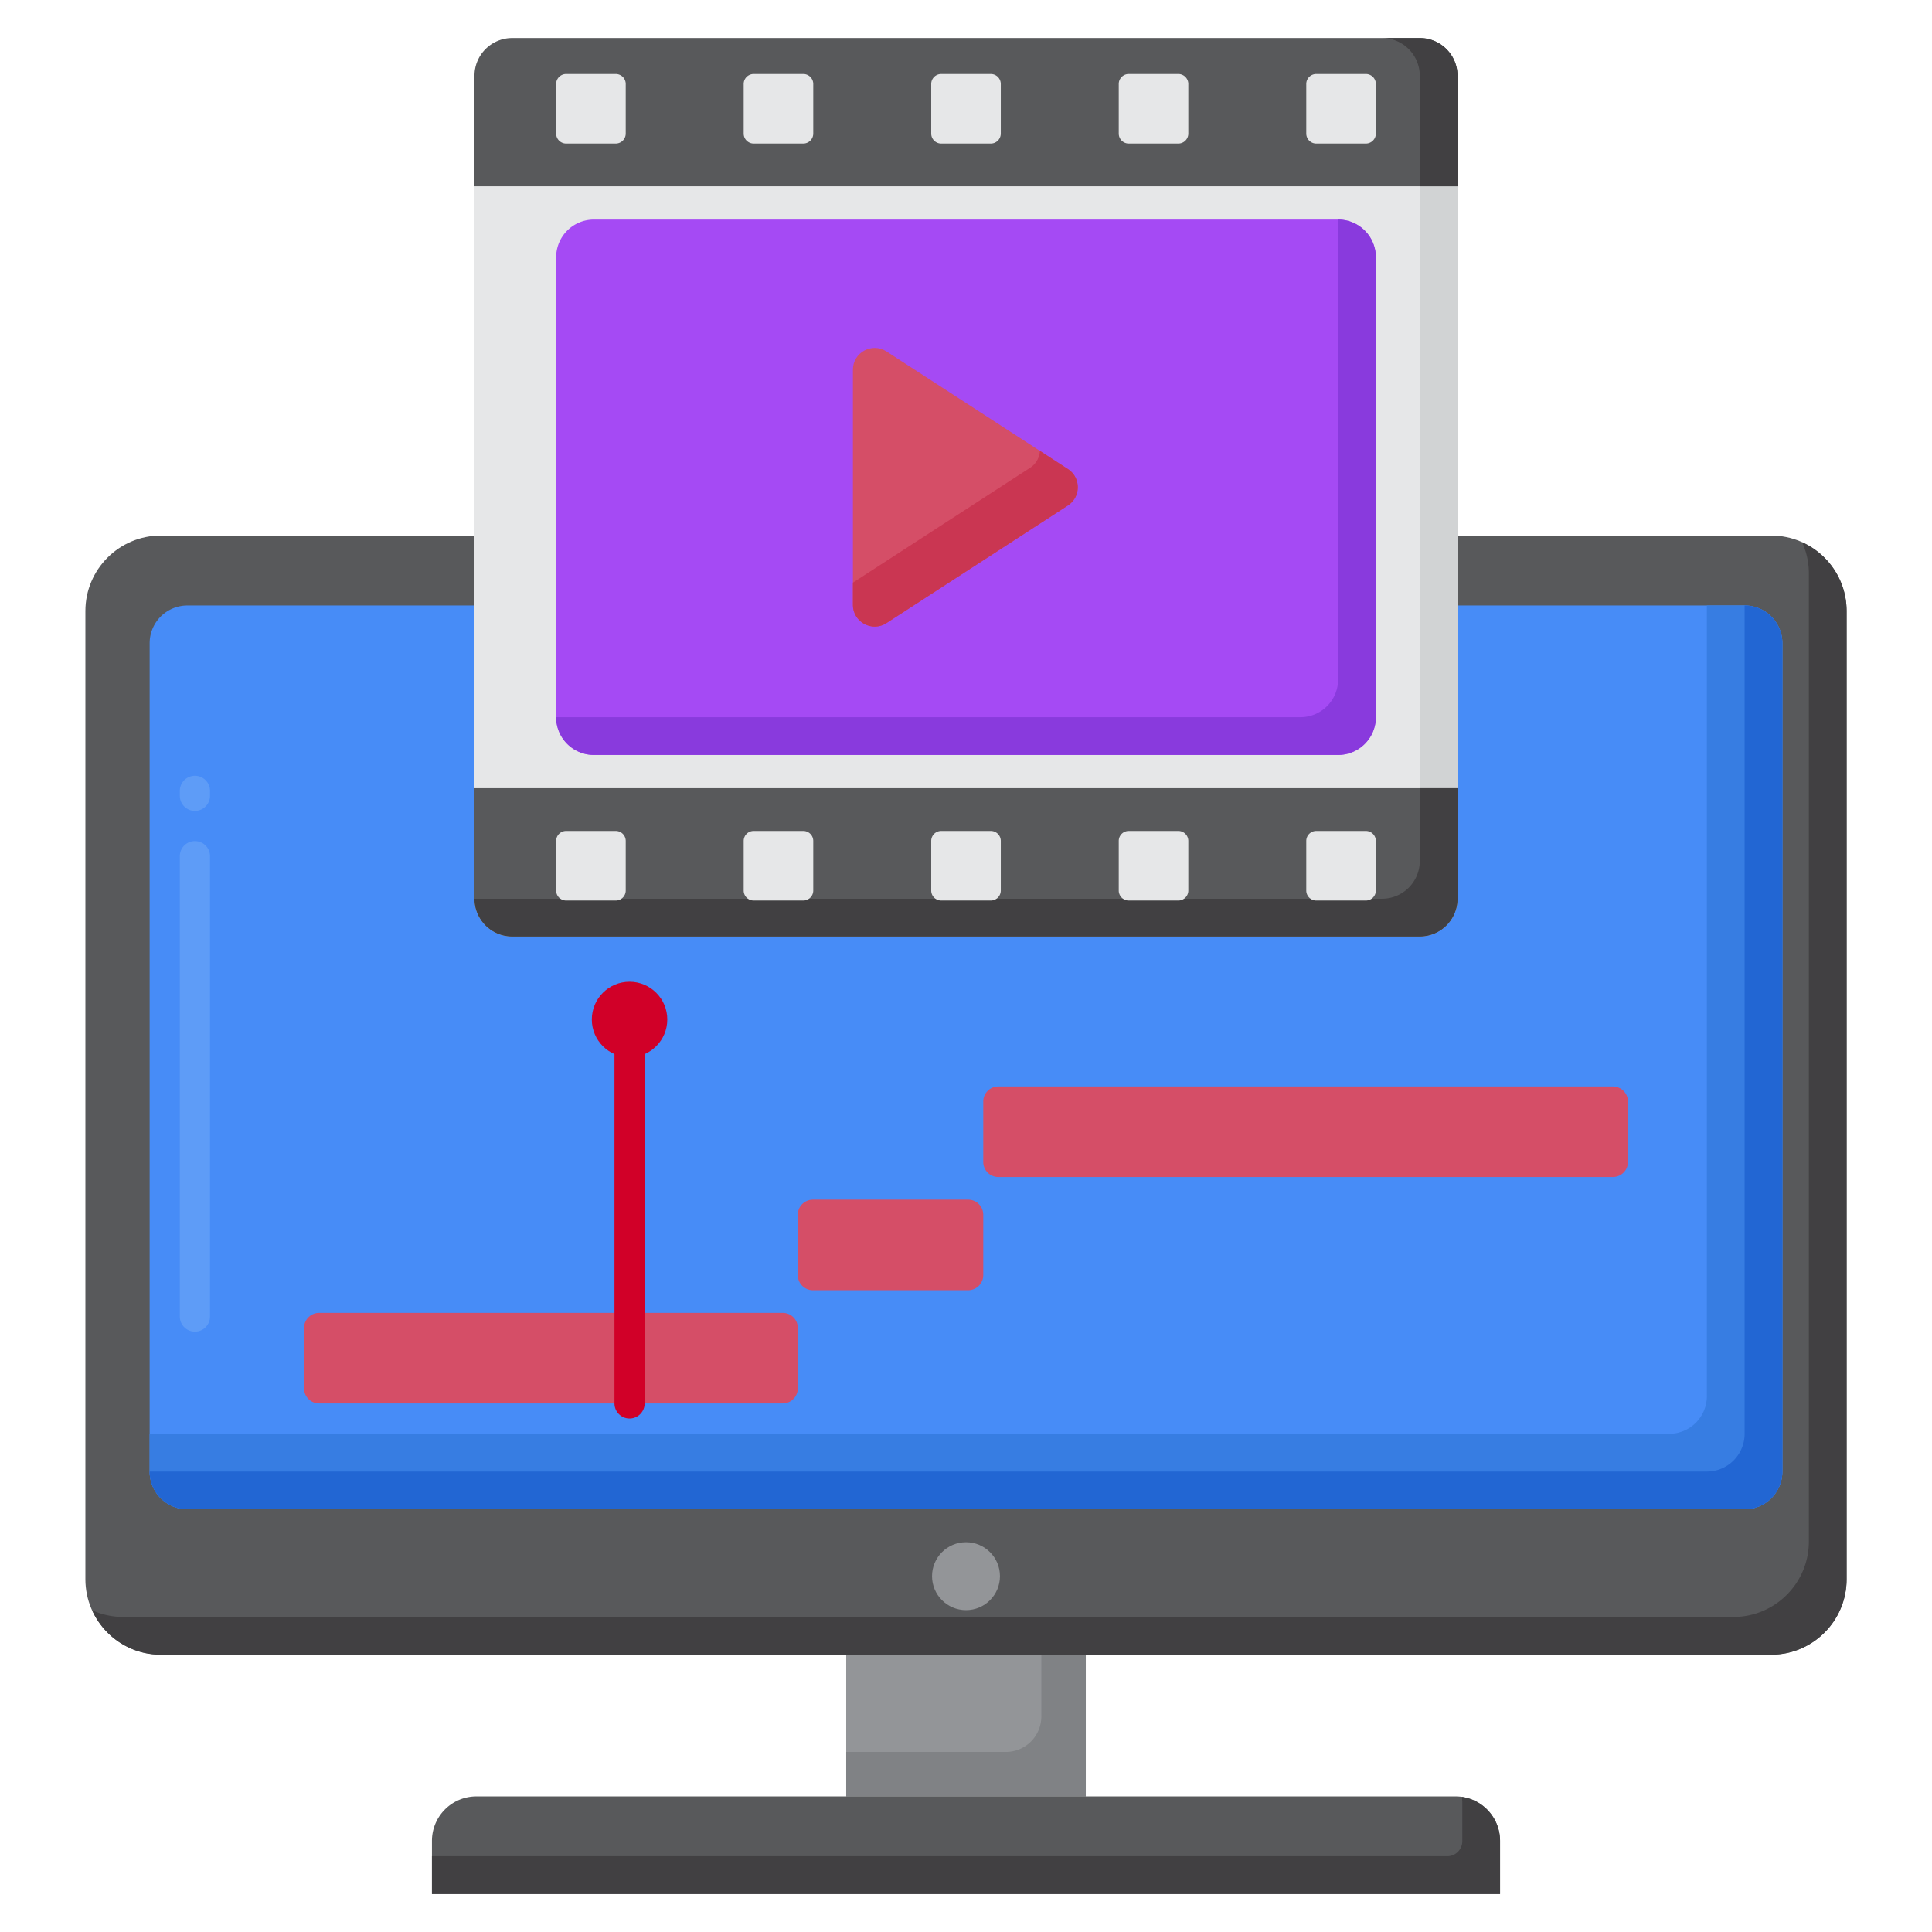
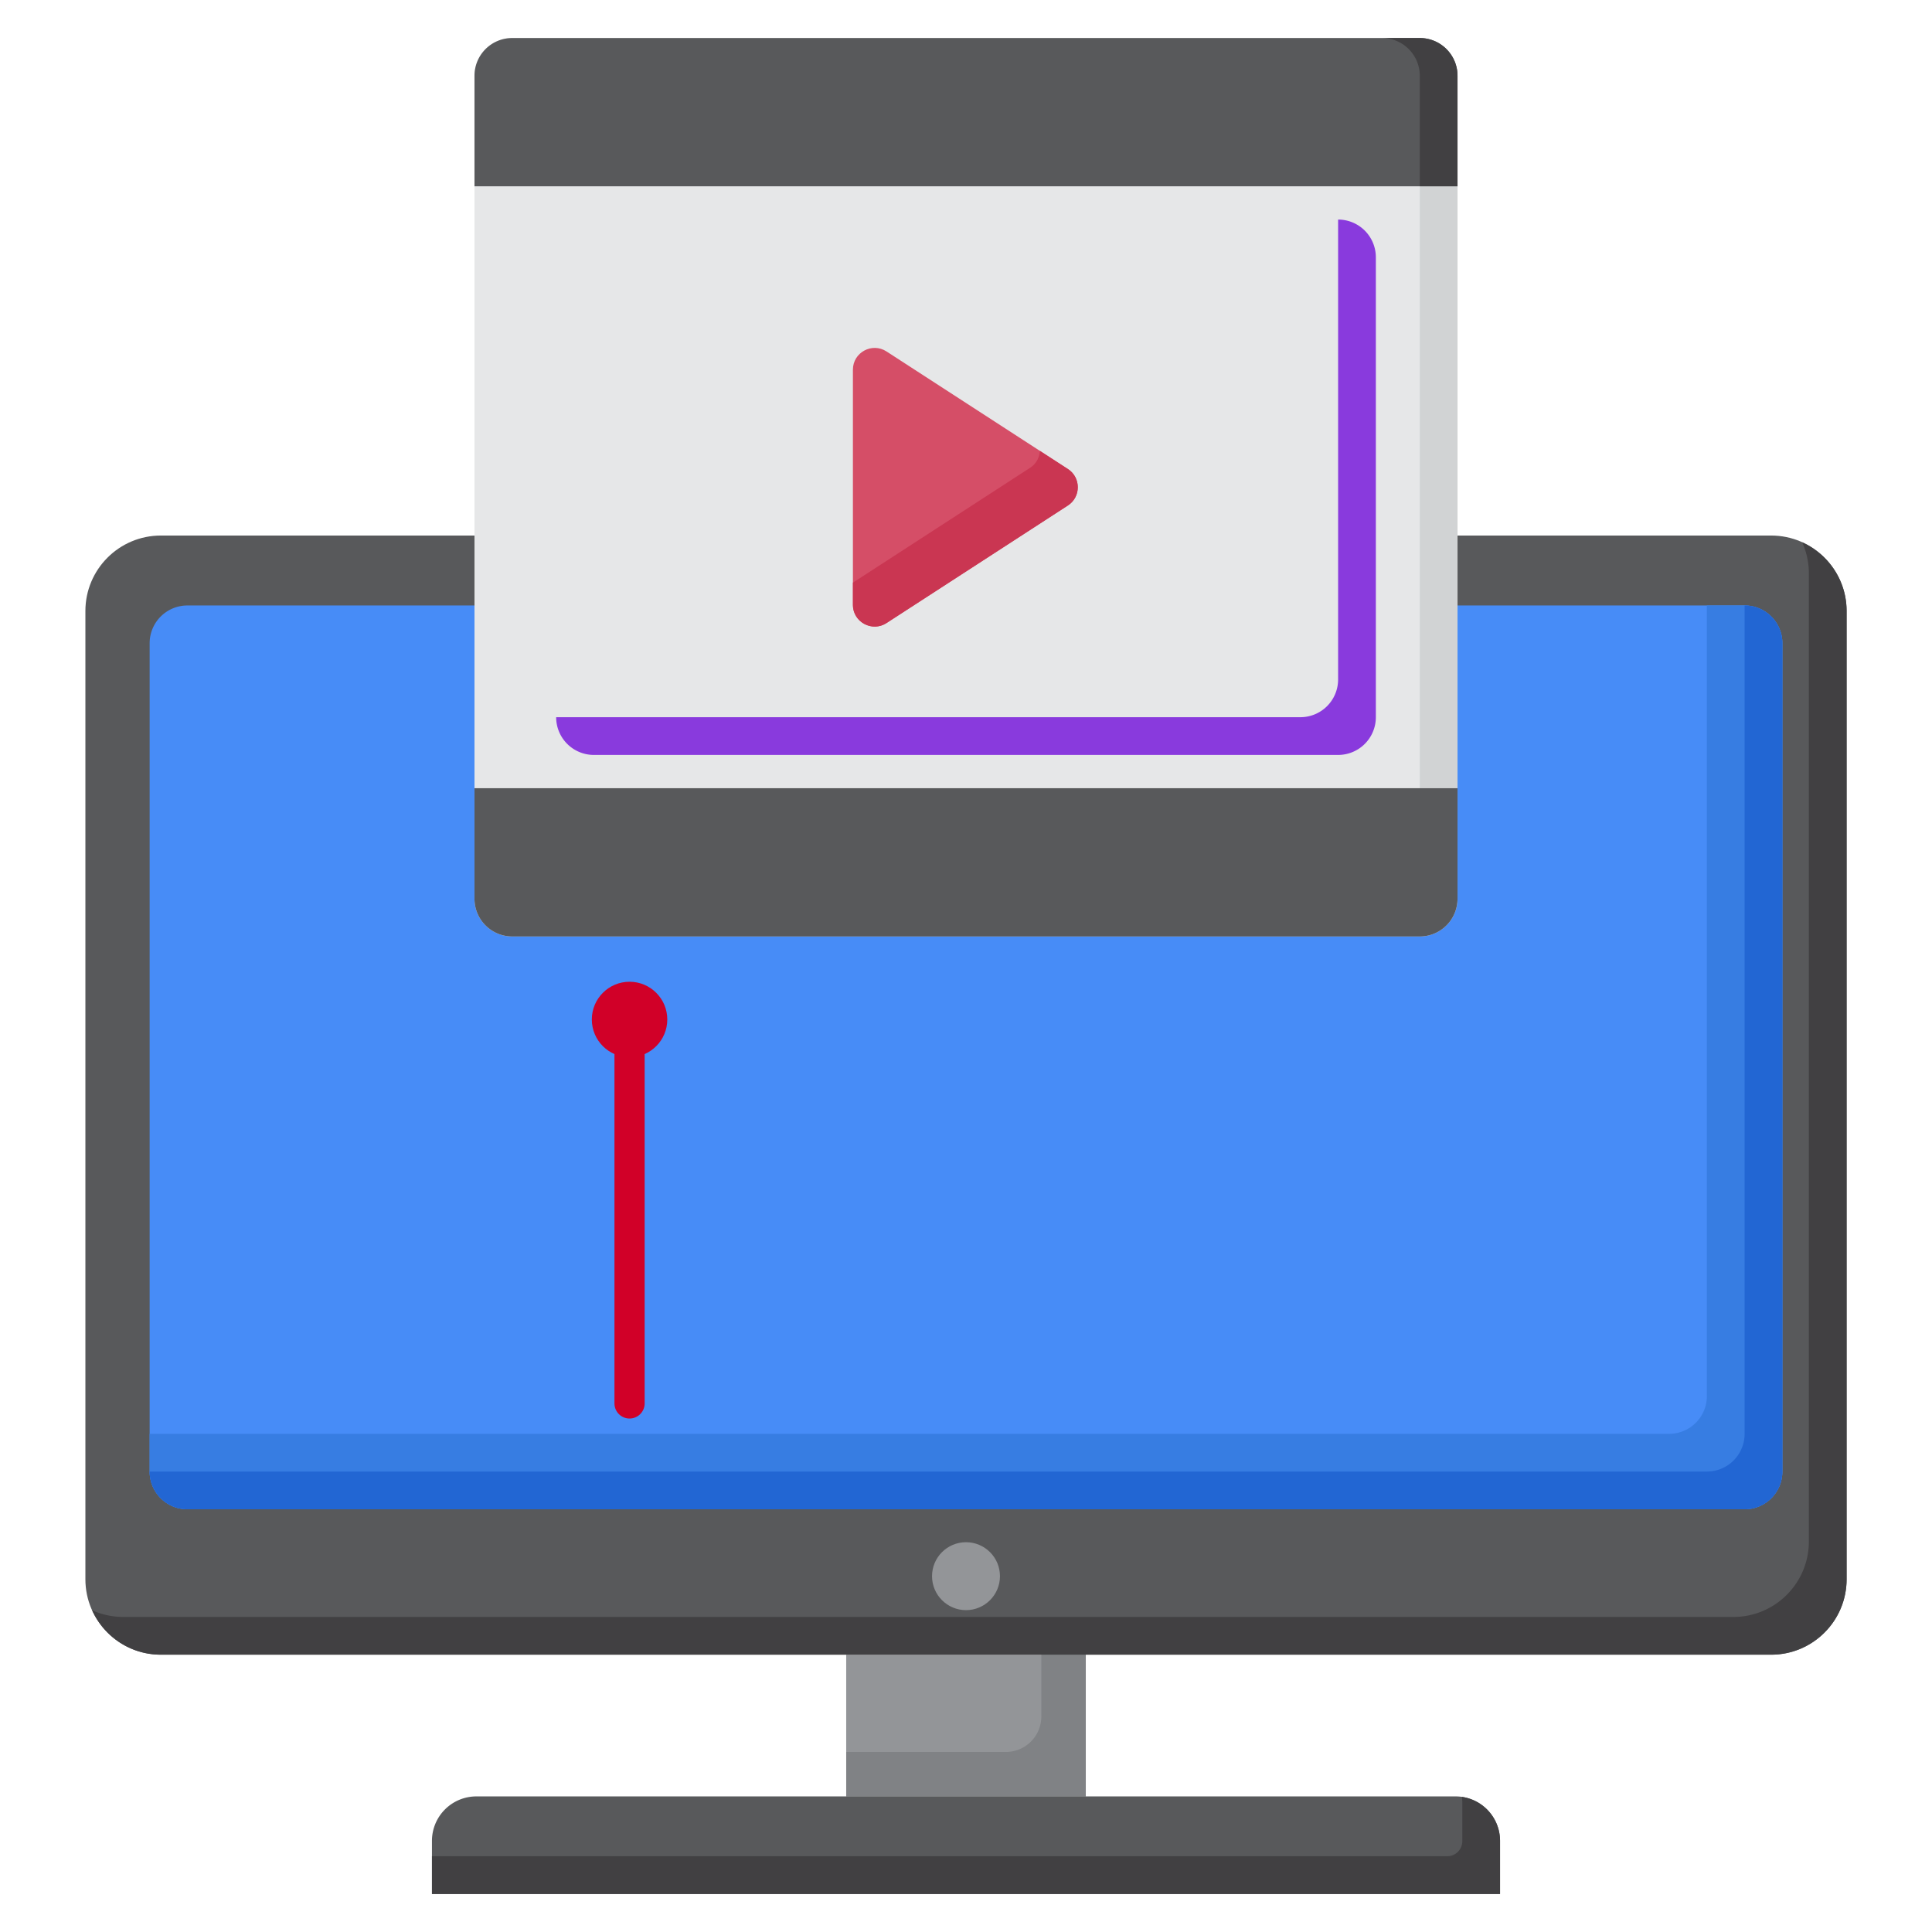
<svg xmlns="http://www.w3.org/2000/svg" version="1.1" width="512" height="512" x="0" y="0" viewBox="0 0 256 256" style="enable-background:new 0 0 512 512" xml:space="preserve" class="">
  <g>
    <path fill="#939598" d="M112.127 219.254h31.746v18.779h-31.746z" opacity="1" data-original="#939598" />
    <path fill="#808285" d="M137.984 219.254v8.179a4.71 4.71 0 0 1-4.711 4.711h-21.146v5.889h31.746v-18.779z" opacity="1" data-original="#808285" />
    <path fill="#58595B" d="M57.236 250.961h141.528v-7.039a5.89 5.89 0 0 0-5.889-5.889H63.125a5.89 5.89 0 0 0-5.889 5.889z" opacity="1" data-original="#58595b" class="" />
    <path fill="#414042" d="M193.7 238.097c.038.27.064.544.064.825v5.039a2 2 0 0 1-2 2H57.236v5h141.528v-7.039a5.886 5.886 0 0 0-5.064-5.825z" opacity="1" data-original="#414042" />
    <path fill="#58595B" d="M21.315 219.254h213.37c5.523 0 10-4.477 10-10V80.962c0-5.523-4.477-10-10-10H21.315c-5.523 0-10 4.477-10 10v128.292c0 5.523 4.477 10 10 10z" opacity="1" data-original="#58595b" class="" />
    <circle cx="128" cy="208.851" r="4.5" fill="#939598" opacity="1" data-original="#939598" />
    <path fill="#414042" d="M238.794 71.853a9.95 9.95 0 0 1 .89 4.109v128.292c0 5.522-4.477 10-10 10H16.315a9.955 9.955 0 0 1-4.11-.891c1.569 3.471 5.053 5.891 9.11 5.891h213.37c5.523 0 10-4.478 10-10V80.962c0-4.056-2.42-7.541-5.891-9.109z" opacity="1" data-original="#414042" />
    <path fill="#478CF7" d="M24.829 199.988h206.343a5 5 0 0 0 5-5V85.228a5 5 0 0 0-5-5H24.829a5 5 0 0 0-5 5v109.761a4.999 4.999 0 0 0 5 4.999z" opacity="1" data-original="#478cf7" class="" />
-     <path fill="#5E9CF7" d="M25.828 176.449a2 2 0 0 1-2-2v-61a2 2 0 0 1 4 0v61a2 2 0 0 1-2 2zm0-69a2 2 0 0 1-2-2v-.654a2 2 0 0 1 4 0v.654a2 2 0 0 1-2 2z" opacity="1" data-original="#5e9cf7" />
    <path fill="#377DE2" d="M231.171 80.228h-5v104.76a5 5 0 0 1-5 5H19.829v5a5 5 0 0 0 5 5h206.343a5 5 0 0 0 5-5V85.228a5.001 5.001 0 0 0-5.001-5z" opacity="1" data-original="#377de2" />
    <path fill="#2266D3" d="M231.171 80.228v109.76a5 5 0 0 1-5 5H19.829a5 5 0 0 0 5 5h206.343a5 5 0 0 0 5-5V85.228a5.001 5.001 0 0 0-5.001-5z" opacity="1" data-original="#2266d3" />
    <path fill="#E6E7E8" d="M188.128 124.087H67.872a5 5 0 0 1-5-5V10.039a5 5 0 0 1 5-5h120.257a5 5 0 0 1 5 5v109.048a5 5 0 0 1-5.001 5z" opacity="1" data-original="#e6e7e8" class="" />
    <path fill="#D1D3D4" d="M188.128 24.685h5v79.757h-5z" opacity="1" data-original="#d1d3d4" class="" />
    <path fill="#58595B" d="M193.128 10.039a5 5 0 0 0-5-5H67.872a5 5 0 0 0-5 5v14.646h130.257V10.039z" opacity="1" data-original="#58595b" class="" />
    <path fill="#414042" d="M188.128 5.039h-5a5 5 0 0 1 5 5v14.646h5V10.039a5 5 0 0 0-5-5z" opacity="1" data-original="#414042" />
    <path fill="#58595B" d="M193.128 119.087a5 5 0 0 1-5 5H67.872a5 5 0 0 1-5-5v-14.646h130.257v14.646z" opacity="1" data-original="#58595b" class="" />
-     <path fill="#414042" d="M188.128 104.442v9.646a5 5 0 0 1-5 5H62.872a5 5 0 0 0 5 5h120.257a5 5 0 0 0 5-5v-14.646z" opacity="1" data-original="#414042" />
-     <path fill="#A54AF4" d="M177.307 100.033H78.693a5 5 0 0 1-5-5v-60.94a5 5 0 0 1 5-5h98.614a5 5 0 0 1 5 5v60.94a5 5 0 0 1-5 5z" opacity="1" data-original="#a54af4" class="" />
    <path fill="#893ADD" d="M177.307 29.093v60.94a5 5 0 0 1-5 5H73.693a5 5 0 0 0 5 5h98.614a5 5 0 0 0 5-5v-60.94a5 5 0 0 0-5-5z" opacity="1" data-original="#893add" class="" />
    <path fill="#D54E67" d="M113.015 80.138V48.989c0-2.287 2.534-3.664 4.453-2.42l24.028 15.574c1.754 1.137 1.754 3.703 0 4.84l-24.028 15.574c-1.919 1.245-4.453-.133-4.453-2.419z" opacity="1" data-original="#ffc91d" class="" />
    <path fill="#CA3652" d="m141.496 62.143-3.706-2.402a2.841 2.841 0 0 1-1.294 2.242l-23.48 15.219v2.935c0 2.287 2.534 3.664 4.453 2.42l24.028-15.574c1.753-1.136 1.753-3.703-.001-4.84z" opacity="1" data-original="#ffa91a" class="" />
-     <path fill="#E6E7E8" d="M106.437 119.325h-6.572a1.323 1.323 0 0 1-1.323-1.323v-6.572c0-.731.592-1.323 1.323-1.323h6.572c.731 0 1.323.592 1.323 1.323v6.572c0 .73-.592 1.323-1.323 1.323zM106.437 19.02h-6.572a1.323 1.323 0 0 1-1.323-1.323v-6.572c0-.731.592-1.323 1.323-1.323h6.572c.731 0 1.323.592 1.323 1.323v6.572c0 .731-.592 1.323-1.323 1.323zM81.588 19.02h-6.572a1.323 1.323 0 0 1-1.323-1.323v-6.572c0-.731.592-1.323 1.323-1.323h6.572c.731 0 1.323.592 1.323 1.323v6.572c0 .731-.592 1.323-1.323 1.323zM81.588 119.325h-6.572a1.323 1.323 0 0 1-1.323-1.323v-6.572c0-.731.592-1.323 1.323-1.323h6.572c.731 0 1.323.592 1.323 1.323v6.572c0 .73-.592 1.323-1.323 1.323zM131.286 19.02h-6.572a1.323 1.323 0 0 1-1.323-1.323v-6.572c0-.731.592-1.323 1.323-1.323h6.572c.731 0 1.323.592 1.323 1.323v6.572c0 .731-.592 1.323-1.323 1.323zM131.286 119.325h-6.572a1.323 1.323 0 0 1-1.323-1.323v-6.572c0-.731.592-1.323 1.323-1.323h6.572c.731 0 1.323.592 1.323 1.323v6.572c0 .73-.592 1.323-1.323 1.323zM156.135 19.02h-6.572a1.323 1.323 0 0 1-1.323-1.323v-6.572c0-.731.592-1.323 1.323-1.323h6.572c.731 0 1.323.592 1.323 1.323v6.572c0 .731-.592 1.323-1.323 1.323zM156.135 119.325h-6.572a1.323 1.323 0 0 1-1.323-1.323v-6.572c0-.731.592-1.323 1.323-1.323h6.572c.731 0 1.323.592 1.323 1.323v6.572c0 .73-.592 1.323-1.323 1.323zM180.984 19.02h-6.572a1.323 1.323 0 0 1-1.323-1.323v-6.572c0-.731.592-1.323 1.323-1.323h6.572c.731 0 1.323.592 1.323 1.323v6.572c0 .731-.592 1.323-1.323 1.323zM180.984 119.325h-6.572a1.323 1.323 0 0 1-1.323-1.323v-6.572c0-.731.592-1.323 1.323-1.323h6.572c.731 0 1.323.592 1.323 1.323v6.572c0 .73-.592 1.323-1.323 1.323z" opacity="1" data-original="#e6e7e8" class="" />
-     <path fill="#D54E67" d="M107.713 170.962h20.573a2 2 0 0 0 2-2v-8a2 2 0 0 0-2-2h-20.573a2 2 0 0 0-2 2v8a2 2 0 0 0 2 2zM213.713 155.962h-81.427a2 2 0 0 1-2-2v-8a2 2 0 0 1 2-2h81.427a2 2 0 0 1 2 2v8a2 2 0 0 1-2 2zM103.713 185.962H42.287a2 2 0 0 1-2-2v-8a2 2 0 0 1 2-2h61.427a2 2 0 0 1 2 2v8a2.002 2.002 0 0 1-2.001 2z" opacity="1" data-original="#ffc91d" class="" />
    <path fill="#D10028" d="M83.419 187.961a2 2 0 0 1-2-2v-49.88a2 2 0 0 1 4 0v49.88a2 2 0 0 1-2 2z" opacity="1" data-original="#d10028" />
    <circle cx="83.419" cy="135.087" r="5" fill="#D10028" opacity="1" data-original="#d10028" />
  </g>
</svg>